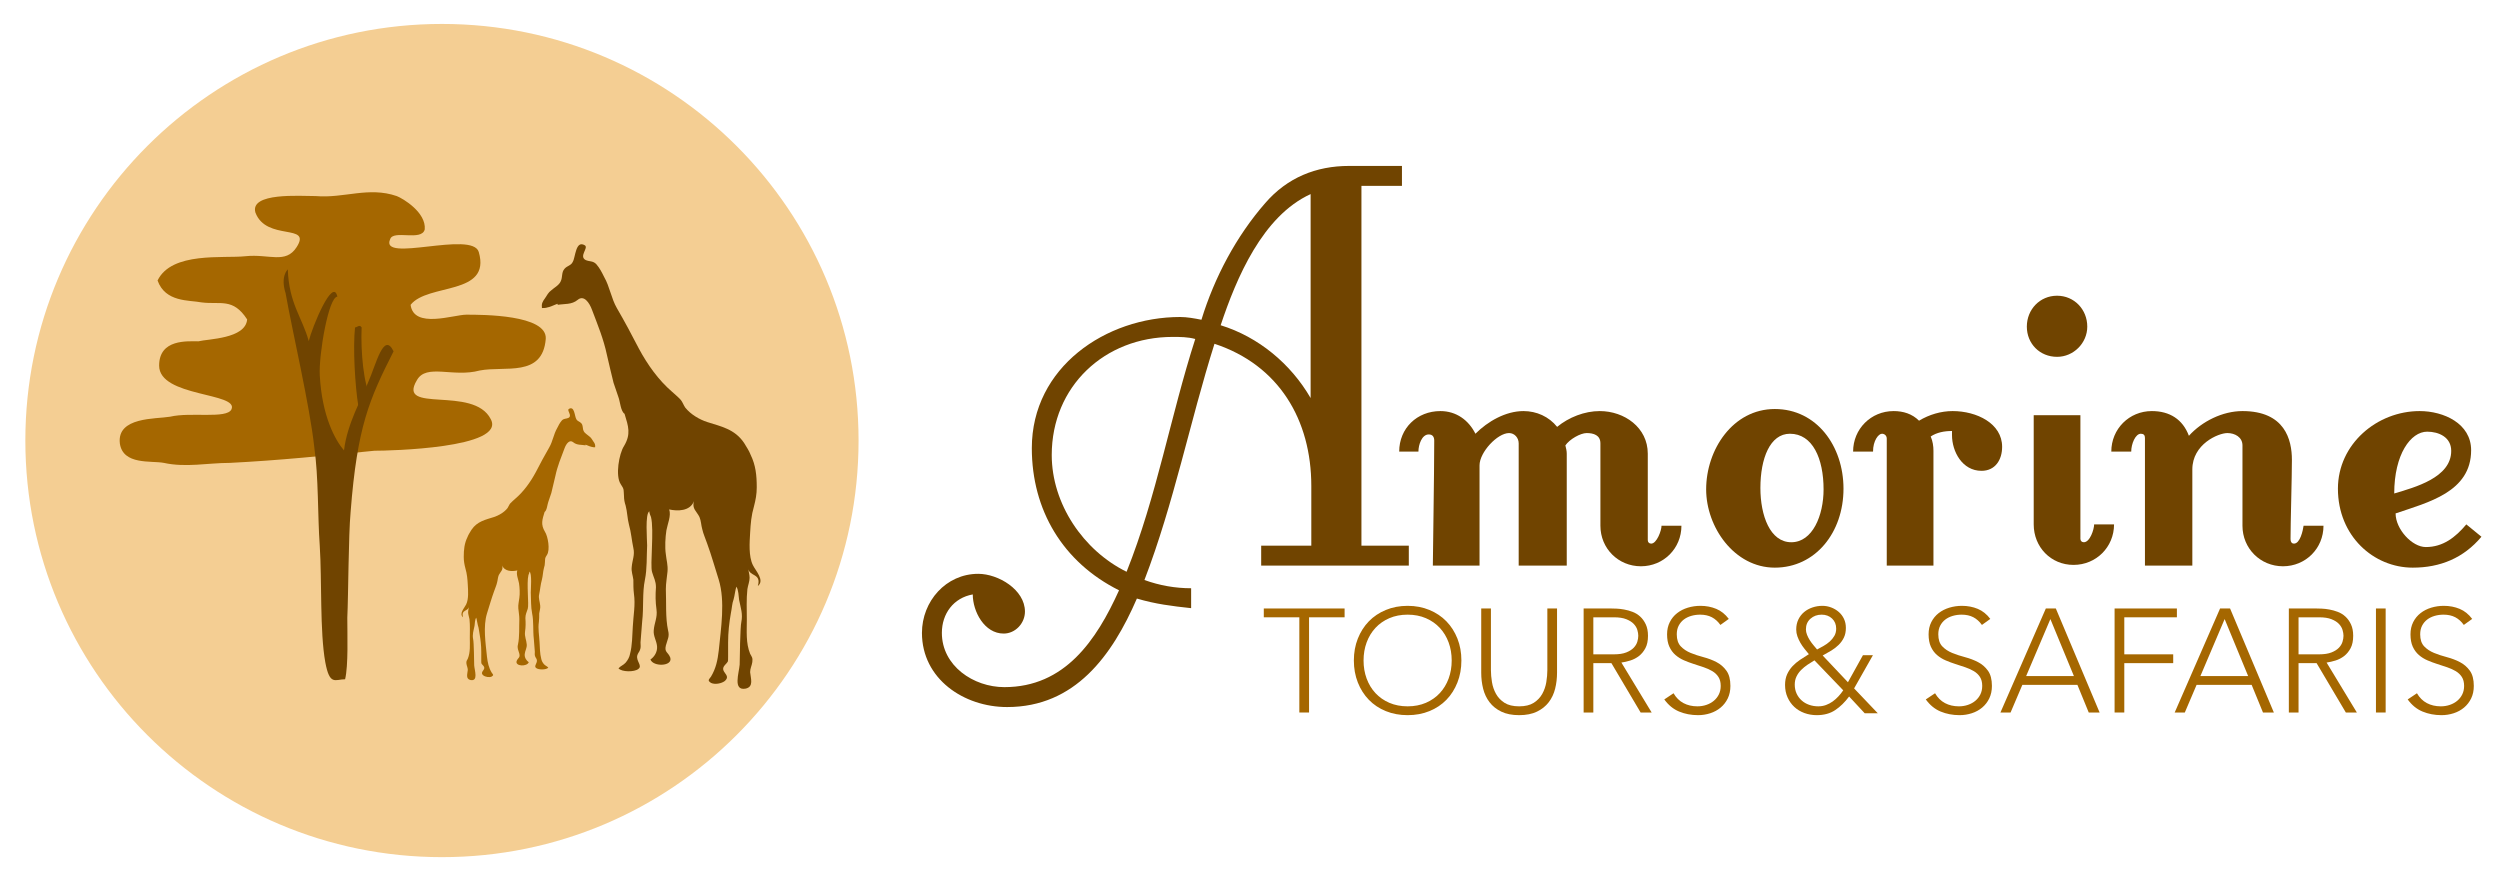
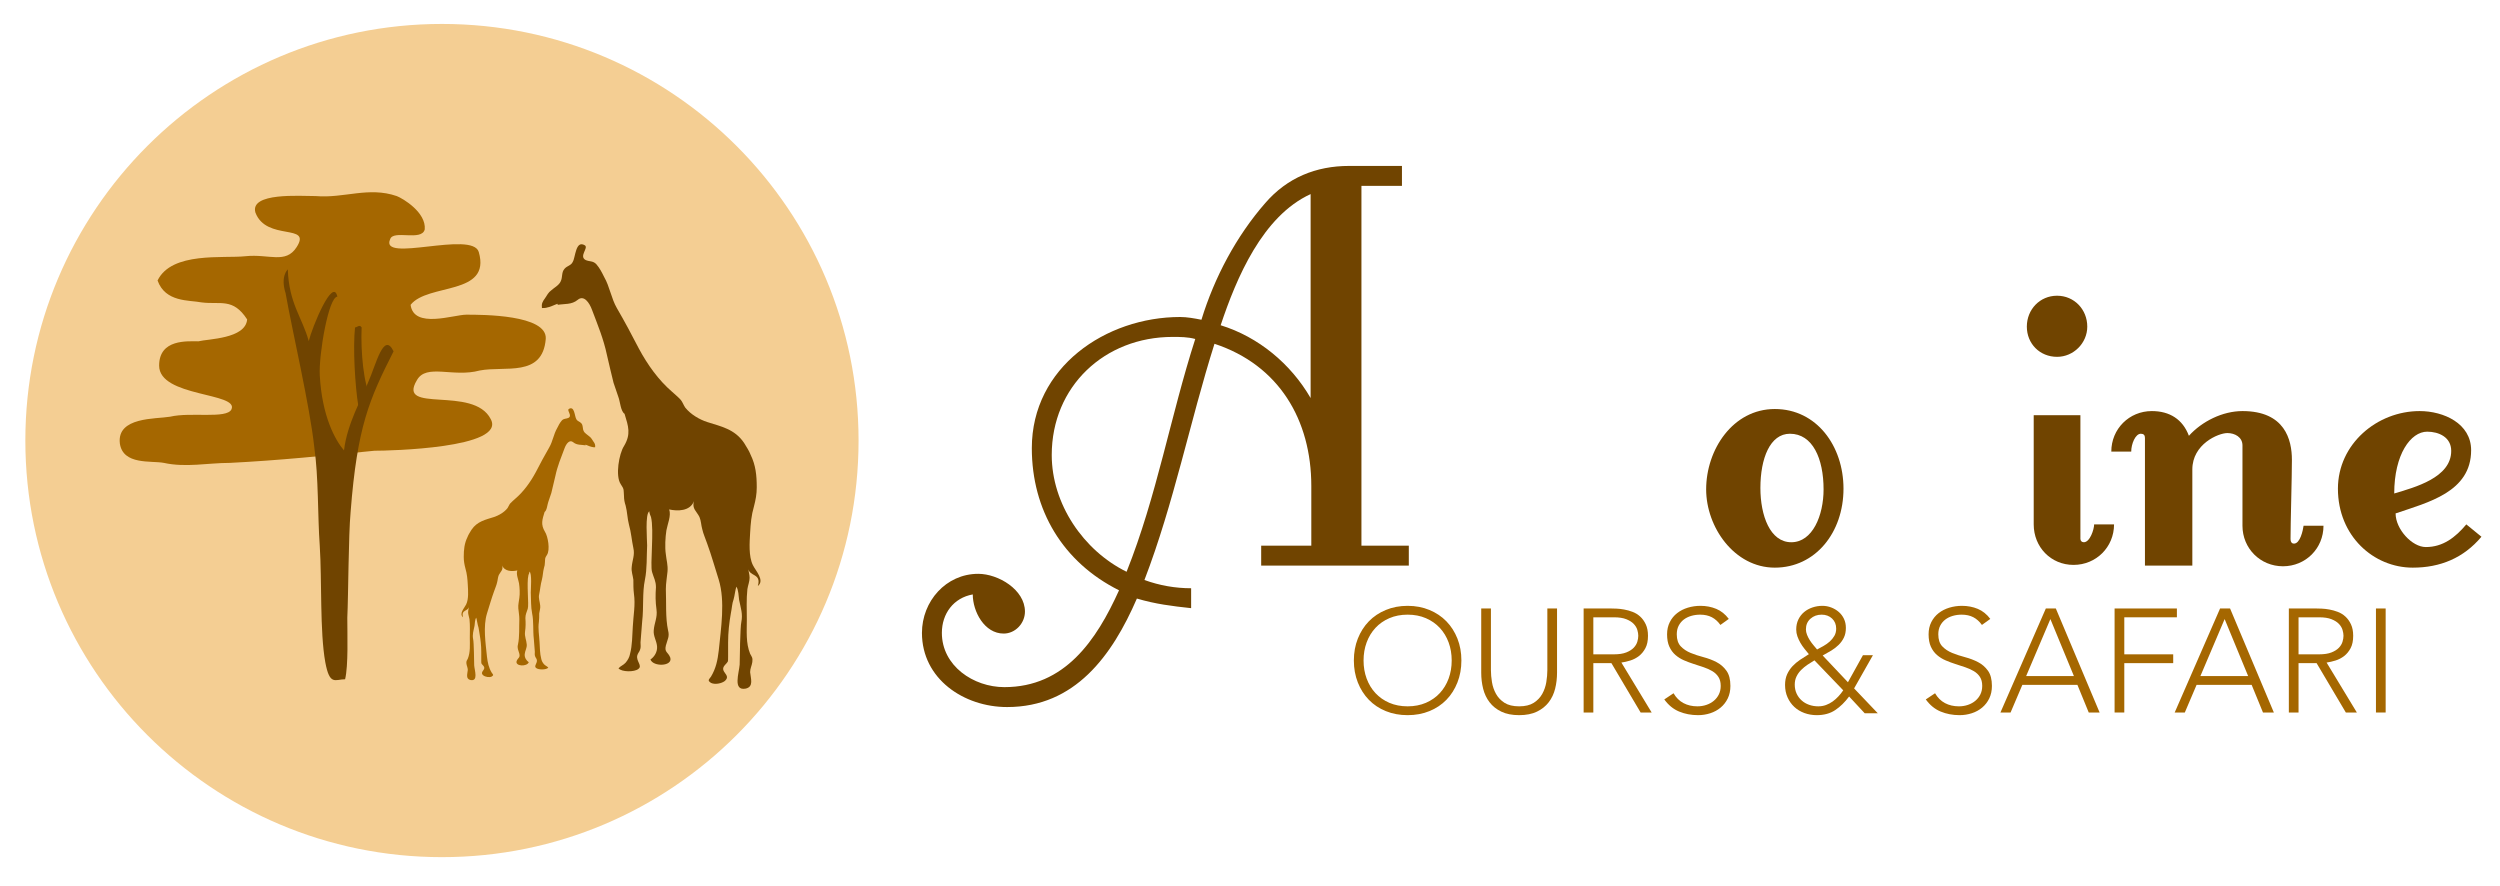
<svg xmlns="http://www.w3.org/2000/svg" height="63.981pt" stroke-miterlimit="10" style="fill-rule:nonzero;clip-rule:evenodd;stroke-linecap:round;stroke-linejoin:round;" viewBox="0 0 180.482 63.981" width="180.482pt" xml:space="preserve">
  <defs />
  <g id="Untitled">
    <g opacity="1">
      <g opacity="1">
        <path d="M1.83 31.804C1.83 15.193 15.295 1.728 31.906 1.728C48.517 1.728 61.982 15.193 61.982 31.804C61.982 48.415 48.517 61.88 31.906 61.88C15.295 61.88 1.83 48.415 1.83 31.804Z" fill="#f4ce93" fill-rule="nonzero" opacity="1" stroke="none" />
        <g opacity="1">
          <g opacity="1">
            <path d="M28.642 14.155C26.6 13.453 24.839 14.33 22.797 14.155C21.662 14.155 18.024 13.878 18.438 15.343C19.232 17.45 22.544 16.092 21.41 17.848C20.616 19.076 19.431 18.32 17.729 18.496C16.14 18.672 12.396 18.145 11.375 20.251C11.942 21.831 13.644 21.656 14.552 21.831C15.913 22.007 16.821 21.48 17.842 23.06C17.729 24.465 15.006 24.465 14.325 24.64C13.531 24.64 11.488 24.465 11.488 26.395C11.488 28.678 17.275 28.326 16.708 29.555C16.367 30.258 13.758 29.731 12.283 30.082C11.261 30.258 8.425 30.082 8.652 32.013C8.879 33.593 10.921 33.242 11.829 33.417C13.417 33.768 15.006 33.417 16.594 33.417C20.111 33.242 23.515 32.891 27.033 32.54C28.054 32.54 36.563 32.364 35.429 30.258C34.181 27.8 28.621 29.906 30.096 27.449C30.777 26.22 32.706 27.273 34.635 26.747C36.45 26.395 39.173 27.273 39.4 24.465C39.514 22.709 34.796 22.718 33.662 22.718C32.754 22.718 29.869 23.762 29.642 22.007C30.89 20.427 35.472 21.357 34.565 18.197C34.111 16.617 27.373 19.023 28.167 17.267C28.394 16.565 30.436 17.443 30.663 16.565C30.777 15.336 29.096 14.33 28.642 14.155Z" fill="#a56700" fill-rule="nonzero" opacity="1" stroke="none" />
            <g opacity="1">
              <path d="M20.778 19.445C20.858 21.911 21.812 22.898 22.29 24.624C22.528 23.638 24.039 19.939 24.357 21.418C23.721 21.418 23.005 25.61 23.085 27.09C23.244 30.049 24.198 31.776 24.834 32.516C25.073 30.543 26.107 28.817 26.584 27.583C27.141 26.35 27.698 23.884 28.413 25.364C26.664 28.817 25.789 30.789 25.312 36.955C25.153 38.681 25.153 42.873 25.073 44.599C25.073 45.833 25.153 48.052 24.914 49.038C24.198 49.038 23.801 49.532 23.483 47.805C23.085 45.586 23.244 41.887 23.085 39.421C22.926 37.201 23.005 34.489 22.687 32.269C22.369 29.31 21.096 23.884 20.619 21.172C20.222 19.939 20.778 19.445 20.778 19.445Z" fill="#704400" fill-rule="nonzero" opacity="1" stroke="none" />
              <path d="M26.743 28.077C26.743 28.323 26.743 28.323 26.743 28.57C26.266 27.83 26.027 25.364 26.107 23.638C25.948 23.391 25.789 23.638 25.63 23.638C25.471 25.117 25.63 27.83 25.868 29.31C26.107 29.063 26.425 28.323 26.743 28.077Z" fill="#704400" fill-rule="nonzero" opacity="1" stroke="none" />
            </g>
          </g>
          <path d="M39.521 22.193C39.401 22.239 39.242 22.239 39.123 22.239C39.083 21.919 39.163 21.782 39.362 21.508C39.481 21.325 39.6 21.096 39.799 20.959C39.998 20.776 40.356 20.593 40.475 20.319C40.634 19.999 40.515 19.679 40.754 19.405C40.952 19.176 41.231 19.176 41.35 18.902C41.549 18.582 41.549 17.302 42.225 17.713C42.503 17.896 41.787 18.491 42.265 18.765C42.543 18.902 42.821 18.811 43.06 19.085C43.298 19.359 43.458 19.679 43.617 19.999C44.014 20.685 44.133 21.553 44.531 22.239C45.088 23.199 45.605 24.159 46.122 25.165C46.758 26.353 47.553 27.45 48.508 28.273C48.706 28.456 48.985 28.685 49.144 28.867C49.263 29.005 49.343 29.233 49.462 29.416C49.86 29.919 50.496 30.285 51.053 30.467C52.047 30.787 53.041 30.97 53.717 31.976C53.876 32.25 54.075 32.524 54.194 32.844C54.552 33.576 54.632 34.307 54.632 35.176C54.632 35.679 54.552 36.09 54.433 36.547C54.234 37.233 54.194 37.781 54.154 38.467C54.115 39.153 54.035 40.158 54.353 40.798C54.552 41.21 55.228 41.895 54.711 42.307C54.989 41.347 54.075 41.667 53.995 40.981C54.035 41.21 54.115 41.484 54.115 41.713C54.115 41.987 53.995 42.261 53.956 42.535C53.876 43.267 53.916 43.998 53.916 44.73C53.916 45.553 53.836 46.421 54.154 47.198C54.274 47.427 54.353 47.472 54.313 47.792C54.274 48.067 54.154 48.25 54.154 48.524C54.194 48.981 54.433 49.575 53.836 49.712C52.882 49.895 53.359 48.57 53.399 47.975C53.399 47.701 53.439 45.187 53.518 44.913C53.637 44.318 53.478 43.907 53.359 43.313C53.319 43.038 53.319 42.581 53.16 42.353C53.081 42.581 53.041 42.993 52.961 43.267C52.842 43.587 52.842 43.907 52.763 44.273C52.643 44.958 52.564 45.644 52.564 46.375C52.564 46.741 52.564 47.107 52.564 47.427C52.564 47.838 52.564 47.747 52.325 48.021C51.888 48.524 52.842 48.707 52.325 49.164C52.087 49.347 51.609 49.438 51.331 49.301C51.053 49.118 51.172 49.072 51.331 48.844C51.689 48.25 51.808 47.655 51.888 46.97C52.047 45.37 52.365 43.404 51.888 41.85C51.609 40.981 51.371 40.113 51.053 39.244C50.933 38.879 50.774 38.559 50.695 38.193C50.615 37.919 50.615 37.599 50.496 37.324C50.297 36.913 49.939 36.73 50.098 36.181C49.82 36.913 48.905 36.913 48.309 36.776C48.468 37.233 48.19 37.827 48.11 38.284C48.031 38.787 47.991 39.519 48.07 40.021C48.11 40.433 48.229 40.798 48.19 41.256C48.15 41.713 48.07 42.078 48.07 42.535C48.11 43.495 48.031 44.593 48.229 45.507C48.349 45.964 48.19 46.147 48.07 46.604C47.951 47.107 48.229 47.061 48.388 47.472C48.587 48.112 47.156 48.158 46.957 47.61C47.235 47.427 47.474 47.061 47.434 46.65C47.394 46.238 47.156 45.918 47.195 45.507C47.235 44.958 47.474 44.593 47.394 43.998C47.315 43.45 47.315 42.947 47.355 42.398C47.355 41.941 47.195 41.713 47.076 41.301C46.917 40.798 47.235 38.284 46.997 37.324C46.957 37.233 46.877 37.05 46.877 36.913C46.559 37.096 46.718 38.97 46.718 39.381C46.678 40.204 46.718 41.073 46.559 41.85C46.36 42.81 46.48 43.861 46.36 44.867C46.321 45.37 46.281 45.873 46.241 46.375C46.241 46.558 46.281 46.741 46.201 46.924C46.161 47.061 46.042 47.153 46.002 47.335C45.923 47.747 46.4 48.067 46.082 48.295C45.804 48.524 44.889 48.524 44.651 48.25C44.809 48.067 45.008 48.021 45.167 47.838C45.327 47.655 45.446 47.427 45.486 47.198C45.645 46.604 45.645 45.873 45.684 45.233C45.724 44.41 45.883 43.678 45.764 42.855C45.724 42.535 45.724 42.215 45.724 41.85C45.684 41.53 45.565 41.256 45.605 40.936C45.645 40.433 45.843 40.067 45.724 39.564C45.605 39.016 45.565 38.421 45.406 37.873C45.287 37.416 45.287 36.959 45.167 36.501C45.088 36.273 45.048 36.044 45.048 35.816C45.008 35.359 45.088 35.359 44.809 34.947C44.412 34.353 44.69 32.753 45.048 32.204C45.565 31.336 45.366 30.787 45.088 29.873C44.809 29.69 44.77 29.005 44.651 28.685C44.531 28.319 44.412 27.999 44.293 27.633C44.133 26.993 43.974 26.308 43.815 25.622C43.577 24.479 43.139 23.428 42.742 22.376C42.543 21.828 42.145 21.279 41.708 21.645C41.27 22.011 40.754 21.919 40.236 22.011C40.435 21.782 39.839 22.148 39.521 22.193Z" fill="#704400" fill-rule="nonzero" opacity="1" stroke="none" />
          <path d="M42.721 32.263C42.794 32.291 42.891 32.291 42.964 32.291C42.988 32.096 42.94 32.012 42.818 31.844C42.745 31.732 42.672 31.592 42.55 31.509C42.429 31.397 42.21 31.285 42.137 31.117C42.04 30.921 42.113 30.726 41.967 30.558C41.845 30.418 41.675 30.418 41.602 30.25C41.48 30.055 41.48 29.272 41.067 29.523C40.897 29.635 41.334 29.999 41.043 30.166C40.872 30.25 40.702 30.195 40.556 30.362C40.41 30.53 40.313 30.726 40.216 30.921C39.973 31.341 39.9 31.872 39.656 32.291C39.316 32.878 39 33.465 38.684 34.081C38.294 34.807 37.808 35.478 37.224 35.981C37.103 36.093 36.933 36.233 36.835 36.345C36.762 36.429 36.714 36.569 36.641 36.68C36.398 36.988 36.008 37.212 35.668 37.323C35.06 37.519 34.452 37.631 34.039 38.246C33.941 38.414 33.82 38.581 33.747 38.777C33.528 39.224 33.479 39.672 33.479 40.203C33.479 40.511 33.528 40.762 33.601 41.042C33.722 41.461 33.747 41.797 33.771 42.216C33.795 42.635 33.844 43.25 33.65 43.642C33.528 43.893 33.114 44.313 33.431 44.564C33.26 43.977 33.82 44.173 33.868 43.754C33.844 43.893 33.795 44.061 33.795 44.201C33.795 44.368 33.868 44.536 33.893 44.704C33.941 45.151 33.917 45.599 33.917 46.046C33.917 46.549 33.966 47.08 33.771 47.556C33.698 47.695 33.65 47.723 33.674 47.919C33.698 48.087 33.771 48.199 33.771 48.366C33.747 48.646 33.601 49.009 33.966 49.093C34.549 49.205 34.258 48.394 34.233 48.031C34.233 47.863 34.209 46.325 34.16 46.158C34.087 45.794 34.185 45.543 34.258 45.179C34.282 45.011 34.282 44.732 34.379 44.592C34.428 44.732 34.452 44.984 34.501 45.151C34.574 45.347 34.574 45.543 34.622 45.766C34.695 46.186 34.744 46.605 34.744 47.052C34.744 47.276 34.744 47.5 34.744 47.695C34.744 47.947 34.744 47.891 34.89 48.059C35.157 48.366 34.574 48.478 34.89 48.758C35.036 48.87 35.328 48.925 35.498 48.842C35.668 48.73 35.595 48.702 35.498 48.562C35.279 48.199 35.206 47.835 35.157 47.416C35.06 46.437 34.865 45.235 35.157 44.285C35.328 43.754 35.474 43.222 35.668 42.691C35.741 42.468 35.838 42.272 35.887 42.048C35.936 41.88 35.936 41.685 36.008 41.517C36.13 41.265 36.349 41.154 36.252 40.818C36.422 41.265 36.981 41.265 37.346 41.181C37.249 41.461 37.419 41.825 37.468 42.104C37.516 42.412 37.541 42.859 37.492 43.166C37.468 43.418 37.395 43.642 37.419 43.921C37.443 44.201 37.492 44.424 37.492 44.704C37.468 45.291 37.516 45.962 37.395 46.521C37.322 46.801 37.419 46.913 37.492 47.192C37.565 47.5 37.395 47.472 37.297 47.723C37.176 48.115 38.051 48.143 38.173 47.807C38.003 47.695 37.857 47.472 37.881 47.22C37.905 46.968 38.051 46.773 38.027 46.521C38.003 46.186 37.857 45.962 37.905 45.599C37.954 45.263 37.954 44.956 37.93 44.62C37.93 44.341 38.027 44.201 38.1 43.949C38.197 43.642 38.003 42.104 38.149 41.517C38.173 41.461 38.222 41.349 38.222 41.265C38.416 41.377 38.319 42.523 38.319 42.775C38.343 43.278 38.319 43.809 38.416 44.285C38.538 44.872 38.465 45.515 38.538 46.13C38.562 46.437 38.586 46.745 38.611 47.052C38.611 47.164 38.586 47.276 38.635 47.388C38.659 47.472 38.732 47.528 38.757 47.639C38.805 47.891 38.513 48.087 38.708 48.227C38.878 48.366 39.438 48.366 39.584 48.199C39.486 48.087 39.365 48.059 39.267 47.947C39.17 47.835 39.097 47.695 39.073 47.556C38.975 47.192 38.975 46.745 38.951 46.353C38.927 45.85 38.83 45.403 38.903 44.9C38.927 44.704 38.927 44.508 38.927 44.285C38.951 44.089 39.024 43.921 39 43.725C38.975 43.418 38.854 43.194 38.927 42.887C39 42.551 39.024 42.188 39.121 41.852C39.194 41.573 39.194 41.293 39.267 41.014C39.316 40.874 39.34 40.734 39.34 40.594C39.365 40.315 39.316 40.315 39.486 40.063C39.729 39.7 39.559 38.721 39.34 38.386C39.024 37.855 39.146 37.519 39.316 36.96C39.486 36.848 39.511 36.429 39.584 36.233C39.656 36.01 39.729 35.814 39.802 35.59C39.9 35.199 39.997 34.779 40.094 34.36C40.24 33.661 40.508 33.018 40.751 32.375C40.872 32.04 41.116 31.704 41.383 31.928C41.651 32.151 41.967 32.096 42.283 32.151C42.161 32.012 42.526 32.235 42.721 32.263Z" fill="#a56700" fill-rule="nonzero" opacity="1" stroke="none" />
        </g>
      </g>
      <g opacity="1">
        <g opacity="1">
          <path d="M101.706 40.831L101.706 39.394L98.286 39.394L98.286 13.417L101.211 13.417L101.211 11.979L97.393 11.979C95.014 11.979 92.932 12.822 91.345 14.656C89.263 17.036 87.677 20.01 86.735 23.084C86.239 22.985 85.694 22.885 85.198 22.885C79.844 22.885 74.49 26.504 74.49 32.354C74.49 36.816 76.721 40.584 80.786 42.616C79.15 46.235 76.87 49.606 72.507 49.606C70.276 49.606 67.996 48.069 67.996 45.69C67.996 44.302 68.838 43.161 70.227 42.913C70.227 44.153 71.069 45.739 72.457 45.739C73.3 45.739 73.994 44.996 73.994 44.153C73.994 42.566 72.061 41.426 70.623 41.426C68.293 41.426 66.558 43.409 66.558 45.69C66.558 49.011 69.582 51.044 72.705 51.044C77.613 51.044 80.29 47.326 82.075 43.211C83.413 43.608 84.603 43.756 85.991 43.905L85.991 42.467C84.851 42.467 83.711 42.269 82.62 41.872C84.752 36.32 85.892 30.47 87.677 24.819C92.337 26.356 94.667 30.322 94.667 35.081L94.667 39.394L91.048 39.394L91.048 40.831L101.706 40.831ZM86.289 24.472C84.504 30.024 83.512 35.824 81.331 41.278C78.208 39.741 75.928 36.37 75.928 32.85C75.928 27.892 79.745 24.323 84.653 24.323C85.198 24.323 85.743 24.323 86.289 24.472ZM94.617 28.735C93.18 26.256 90.85 24.323 88.123 23.48C89.263 20.06 91.147 15.598 94.617 14.012L94.617 28.735Z" fill="#704400" fill-rule="nonzero" opacity="1" stroke="none" />
-           <path d="M121.387 37.956L119.95 37.956C119.95 38.303 119.603 39.245 119.206 39.245C119.057 39.245 118.958 39.146 118.958 38.997L118.958 32.751C118.958 30.867 117.273 29.677 115.488 29.677C114.397 29.677 113.257 30.123 112.414 30.817C111.819 30.074 110.927 29.677 109.985 29.677C108.696 29.677 107.407 30.421 106.515 31.313C106.019 30.322 105.127 29.677 103.987 29.677C102.301 29.677 101.012 30.916 101.012 32.602L102.4 32.602C102.4 32.106 102.648 31.363 103.144 31.363C103.441 31.363 103.541 31.561 103.541 31.809C103.541 34.238 103.441 40.137 103.441 40.831L106.812 40.831L106.812 33.593C106.812 32.652 108.101 31.264 108.944 31.264C109.341 31.264 109.638 31.61 109.638 32.007L109.638 40.831L113.108 40.831L113.108 32.751C113.108 32.552 113.059 32.354 113.009 32.156C113.307 31.71 114.1 31.264 114.546 31.264C115.042 31.264 115.538 31.412 115.538 32.007L115.538 37.956C115.538 39.592 116.826 40.881 118.462 40.881C120.098 40.881 121.387 39.592 121.387 37.956Z" fill="#704400" fill-rule="nonzero" opacity="1" stroke="none" />
          <path d="M133.087 35.279C133.087 32.205 131.153 29.528 128.129 29.528C125.105 29.528 123.172 32.453 123.172 35.329C123.172 38.055 125.205 40.98 128.129 40.98C131.054 40.98 133.087 38.452 133.087 35.279ZM131.649 35.329C131.649 37.212 130.856 39.146 129.319 39.146C127.782 39.146 127.088 37.212 127.088 35.23C127.088 33.098 127.782 31.313 129.22 31.313C130.856 31.313 131.649 33.098 131.649 35.329Z" fill="#704400" fill-rule="nonzero" opacity="1" stroke="none" />
-           <path d="M143.051 33.99C144.043 33.99 144.539 33.197 144.539 32.255C144.539 30.57 142.704 29.677 140.969 29.677C140.126 29.677 139.284 29.925 138.54 30.371C138.044 29.875 137.4 29.677 136.706 29.677C135.07 29.677 133.781 30.966 133.781 32.602L135.219 32.602C135.219 31.809 135.615 31.313 135.863 31.313C136.061 31.313 136.21 31.462 136.21 31.66L136.21 40.831L139.581 40.831L139.581 32.552C139.581 32.205 139.532 31.858 139.383 31.511C139.829 31.214 140.374 31.115 140.92 31.115L140.92 31.412C140.92 32.602 141.663 33.99 143.051 33.99Z" fill="#704400" fill-rule="nonzero" opacity="1" stroke="none" />
          <path d="M152.619 37.857L151.182 37.857C151.182 38.204 150.884 39.146 150.438 39.146C150.289 39.146 150.19 39.047 150.19 38.898L150.19 29.975L146.819 29.975L146.819 37.857C146.819 39.493 148.058 40.782 149.694 40.782C151.33 40.782 152.619 39.493 152.619 37.857ZM150.686 23.579C150.686 22.34 149.744 21.349 148.505 21.349C147.265 21.349 146.323 22.34 146.323 23.579C146.323 24.819 147.265 25.761 148.505 25.761C149.694 25.761 150.686 24.769 150.686 23.579Z" fill="#704400" fill-rule="nonzero" opacity="1" stroke="none" />
          <path d="M167.739 37.956L166.302 37.956C166.252 38.303 166.054 39.245 165.608 39.245C165.509 39.245 165.36 39.195 165.36 38.898C165.36 37.807 165.459 34.436 165.459 33.197C165.459 31.759 164.963 29.677 161.89 29.677C160.452 29.677 158.965 30.421 158.023 31.462C157.577 30.272 156.635 29.677 155.346 29.677C153.71 29.677 152.421 30.966 152.421 32.602L153.859 32.602C153.859 32.057 154.156 31.313 154.553 31.313C154.751 31.313 154.85 31.412 154.85 31.61L154.85 40.831L158.271 40.831L158.271 33.891C158.271 32.057 160.155 31.264 160.799 31.264C161.344 31.264 161.89 31.561 161.89 32.156L161.89 37.956C161.89 39.592 163.179 40.881 164.815 40.881C166.451 40.881 167.739 39.592 167.739 37.956Z" fill="#704400" fill-rule="nonzero" opacity="1" stroke="none" />
          <path d="M179.142 38.749L178.051 37.857C177.258 38.799 176.365 39.493 175.126 39.493C174.135 39.493 172.945 38.204 172.945 37.064C175.275 36.27 178.398 35.527 178.398 32.503C178.398 30.57 176.415 29.677 174.68 29.677C171.606 29.677 168.781 32.057 168.781 35.279C168.781 38.7 171.358 40.98 174.184 40.98C176.167 40.98 177.853 40.286 179.142 38.749ZM175.225 31.164C176.068 31.164 176.96 31.561 176.96 32.552C176.96 34.486 174.333 35.18 172.846 35.626C172.846 32.8 174.035 31.164 175.225 31.164Z" fill="#704400" fill-rule="nonzero" opacity="1" stroke="none" />
        </g>
        <g opacity="1">
-           <path d="M93.803 44.565L91.237 44.565L91.237 43.928L97.07 43.928L97.07 44.565L94.504 44.565L94.504 51.438L93.803 51.438L93.803 44.565Z" fill="#a56700" fill-rule="nonzero" opacity="1" stroke="none" />
          <path d="M97.739 47.683C97.739 47.11 97.834 46.584 98.025 46.103C98.216 45.622 98.481 45.206 98.82 44.856C99.16 44.507 99.568 44.233 100.045 44.035C100.523 43.837 101.048 43.737 101.62 43.737C102.193 43.737 102.718 43.837 103.195 44.035C103.673 44.233 104.081 44.507 104.421 44.856C104.76 45.206 105.025 45.622 105.216 46.103C105.407 46.584 105.502 47.11 105.502 47.683C105.502 48.256 105.407 48.784 105.216 49.269C105.025 49.753 104.76 50.17 104.421 50.52C104.081 50.87 103.673 51.143 103.195 51.337C102.718 51.532 102.193 51.629 101.62 51.629C101.048 51.629 100.523 51.532 100.045 51.337C99.568 51.143 99.16 50.87 98.82 50.52C98.481 50.17 98.216 49.753 98.025 49.269C97.834 48.784 97.739 48.256 97.739 47.683ZM98.439 47.683C98.439 48.15 98.513 48.585 98.661 48.988C98.81 49.391 99.022 49.741 99.298 50.038C99.573 50.335 99.907 50.568 100.3 50.738C100.692 50.907 101.133 50.992 101.62 50.992C102.108 50.992 102.548 50.907 102.941 50.738C103.333 50.568 103.667 50.335 103.943 50.038C104.219 49.741 104.431 49.391 104.58 48.988C104.728 48.585 104.802 48.15 104.802 47.683C104.802 47.216 104.728 46.782 104.58 46.379C104.431 45.975 104.219 45.626 103.943 45.328C103.667 45.032 103.333 44.798 102.941 44.629C102.548 44.459 102.108 44.374 101.62 44.374C101.133 44.374 100.692 44.459 100.3 44.629C99.907 44.798 99.573 45.032 99.298 45.328C99.022 45.626 98.81 45.975 98.661 46.379C98.513 46.782 98.439 47.216 98.439 47.683Z" fill="#a56700" fill-rule="nonzero" opacity="1" stroke="none" />
          <path d="M112.407 48.563C112.407 48.967 112.361 49.352 112.269 49.72C112.177 50.087 112.024 50.413 111.808 50.695C111.592 50.978 111.309 51.204 110.959 51.374C110.609 51.544 110.18 51.629 109.671 51.629C109.162 51.629 108.732 51.544 108.382 51.374C108.032 51.204 107.749 50.978 107.534 50.695C107.318 50.413 107.164 50.087 107.072 49.72C106.98 49.352 106.934 48.967 106.934 48.563L106.934 43.928L107.634 43.928L107.634 48.383C107.634 48.652 107.659 48.938 107.709 49.242C107.758 49.546 107.855 49.829 108 50.091C108.145 50.352 108.35 50.568 108.615 50.738C108.881 50.907 109.232 50.992 109.671 50.992C110.109 50.992 110.461 50.907 110.726 50.738C110.991 50.568 111.196 50.352 111.341 50.091C111.486 49.829 111.583 49.546 111.633 49.242C111.682 48.938 111.707 48.652 111.707 48.383L111.707 43.928L112.407 43.928L112.407 48.563Z" fill="#a56700" fill-rule="nonzero" opacity="1" stroke="none" />
          <path d="M115.027 47.238L116.512 47.238C116.88 47.238 117.178 47.192 117.408 47.1C117.638 47.008 117.816 46.895 117.944 46.76C118.071 46.626 118.158 46.481 118.204 46.325C118.25 46.17 118.272 46.029 118.272 45.901C118.272 45.774 118.25 45.633 118.204 45.477C118.158 45.321 118.071 45.176 117.944 45.042C117.816 44.908 117.638 44.795 117.408 44.703C117.178 44.611 116.88 44.565 116.512 44.565L115.027 44.565L115.027 47.238ZM114.327 43.928L116.3 43.928C116.399 43.928 116.533 43.932 116.703 43.939C116.872 43.946 117.056 43.967 117.254 44.003C117.452 44.038 117.654 44.095 117.859 44.172C118.064 44.25 118.248 44.363 118.41 44.512C118.573 44.66 118.707 44.848 118.813 45.074C118.919 45.3 118.973 45.576 118.973 45.901C118.973 46.262 118.911 46.559 118.787 46.792C118.663 47.026 118.508 47.215 118.32 47.36C118.133 47.505 117.926 47.612 117.7 47.683C117.473 47.754 117.258 47.803 117.053 47.832L119.238 51.438L118.442 51.438L116.332 47.874L115.027 47.874L115.027 51.438L114.327 51.438L114.327 43.928Z" fill="#a56700" fill-rule="nonzero" opacity="1" stroke="none" />
          <path d="M120.818 50.048C121.002 50.367 121.241 50.603 121.534 50.759C121.827 50.914 122.162 50.992 122.536 50.992C122.77 50.992 122.989 50.957 123.194 50.886C123.399 50.816 123.577 50.717 123.729 50.589C123.882 50.462 124.002 50.308 124.09 50.128C124.178 49.948 124.223 49.744 124.223 49.518C124.223 49.256 124.168 49.041 124.058 48.871C123.949 48.701 123.802 48.562 123.618 48.452C123.434 48.343 123.227 48.249 122.998 48.171C122.768 48.093 122.531 48.016 122.287 47.938C122.043 47.86 121.806 47.772 121.576 47.672C121.347 47.574 121.14 47.444 120.956 47.285C120.772 47.126 120.625 46.926 120.516 46.686C120.406 46.446 120.351 46.149 120.351 45.795C120.351 45.463 120.417 45.168 120.548 44.91C120.678 44.651 120.855 44.436 121.078 44.263C121.301 44.089 121.557 43.959 121.847 43.87C122.137 43.782 122.441 43.737 122.759 43.737C123.169 43.737 123.549 43.81 123.899 43.955C124.249 44.1 124.551 44.342 124.806 44.681L124.201 45.116C124.025 44.869 123.818 44.683 123.581 44.559C123.344 44.436 123.063 44.374 122.738 44.374C122.512 44.374 122.296 44.404 122.091 44.464C121.886 44.524 121.707 44.613 121.555 44.729C121.403 44.846 121.281 44.993 121.189 45.169C121.097 45.346 121.051 45.555 121.051 45.795C121.051 46.17 121.147 46.458 121.338 46.66C121.529 46.861 121.767 47.02 122.054 47.137C122.34 47.254 122.651 47.356 122.987 47.444C123.323 47.533 123.634 47.651 123.92 47.8C124.207 47.948 124.445 48.155 124.636 48.42C124.827 48.685 124.923 49.051 124.923 49.518C124.923 49.857 124.859 50.158 124.732 50.42C124.605 50.681 124.433 50.902 124.217 51.083C124.002 51.263 123.752 51.399 123.47 51.491C123.187 51.583 122.893 51.629 122.589 51.629C122.094 51.629 121.638 51.542 121.221 51.369C120.804 51.196 120.447 50.904 120.15 50.494L120.818 50.048Z" fill="#a56700" fill-rule="nonzero" opacity="1" stroke="none" />
          <path d="M133.408 49.253L134.49 47.301L135.211 47.301L133.853 49.698L135.561 51.491L134.617 51.491L133.493 50.282C133.189 50.692 132.855 51.019 132.49 51.263C132.126 51.507 131.683 51.629 131.159 51.629C130.841 51.629 130.542 51.577 130.263 51.475C129.984 51.372 129.742 51.226 129.537 51.035C129.331 50.844 129.169 50.614 129.049 50.345C128.928 50.077 128.868 49.776 128.868 49.444C128.868 49.154 128.918 48.899 129.017 48.68C129.116 48.461 129.245 48.267 129.404 48.097C129.563 47.927 129.745 47.773 129.95 47.635C130.155 47.498 130.367 47.361 130.587 47.227C130.48 47.1 130.373 46.967 130.263 46.829C130.153 46.691 130.056 46.548 129.971 46.4C129.887 46.251 129.816 46.097 129.759 45.938C129.703 45.779 129.674 45.615 129.674 45.445C129.674 45.176 129.726 44.936 129.828 44.724C129.931 44.512 130.069 44.333 130.242 44.188C130.415 44.043 130.617 43.932 130.846 43.854C131.076 43.776 131.315 43.737 131.562 43.737C131.782 43.737 131.994 43.776 132.199 43.854C132.404 43.932 132.586 44.04 132.745 44.178C132.904 44.316 133.03 44.482 133.121 44.676C133.213 44.871 133.259 45.088 133.259 45.328C133.259 45.597 133.212 45.831 133.116 46.029C133.021 46.227 132.893 46.403 132.734 46.559C132.575 46.714 132.397 46.852 132.199 46.972C132.001 47.093 131.796 47.209 131.584 47.322L133.408 49.253ZM131.509 44.374C131.191 44.374 130.922 44.471 130.703 44.666C130.484 44.86 130.374 45.116 130.374 45.435C130.374 45.562 130.401 45.693 130.454 45.827C130.507 45.961 130.574 46.092 130.655 46.219C130.737 46.347 130.825 46.467 130.921 46.58C131.016 46.693 131.103 46.796 131.18 46.888C131.329 46.81 131.485 46.725 131.647 46.633C131.81 46.541 131.958 46.435 132.093 46.315C132.227 46.195 132.338 46.059 132.427 45.907C132.515 45.755 132.559 45.58 132.559 45.382C132.559 45.084 132.46 44.842 132.262 44.655C132.064 44.468 131.813 44.374 131.509 44.374ZM130.99 47.672C130.82 47.772 130.652 47.878 130.486 47.991C130.32 48.104 130.168 48.229 130.03 48.367C129.892 48.505 129.78 48.661 129.696 48.834C129.611 49.007 129.568 49.203 129.568 49.423C129.568 49.663 129.613 49.879 129.701 50.07C129.789 50.261 129.909 50.425 130.062 50.563C130.214 50.701 130.394 50.807 130.602 50.881C130.811 50.955 131.032 50.992 131.265 50.992C131.463 50.992 131.649 50.961 131.822 50.897C131.995 50.833 132.156 50.748 132.305 50.642C132.453 50.536 132.591 50.414 132.718 50.276C132.846 50.139 132.962 49.992 133.068 49.836L130.99 47.672Z" fill="#a56700" fill-rule="nonzero" opacity="1" stroke="none" />
          <path d="M139.697 50.048C139.881 50.367 140.12 50.603 140.413 50.759C140.707 50.914 141.041 50.992 141.416 50.992C141.649 50.992 141.868 50.957 142.073 50.886C142.278 50.816 142.457 50.717 142.609 50.589C142.761 50.462 142.881 50.308 142.97 50.128C143.058 49.948 143.102 49.744 143.102 49.518C143.102 49.256 143.047 49.041 142.938 48.871C142.828 48.701 142.681 48.562 142.498 48.452C142.314 48.343 142.107 48.249 141.877 48.171C141.647 48.093 141.41 48.016 141.166 47.938C140.922 47.86 140.686 47.772 140.456 47.672C140.226 47.574 140.019 47.444 139.835 47.285C139.651 47.126 139.505 46.926 139.395 46.686C139.286 46.446 139.231 46.149 139.231 45.795C139.231 45.463 139.296 45.168 139.427 44.91C139.558 44.651 139.735 44.436 139.957 44.263C140.18 44.089 140.436 43.959 140.726 43.87C141.016 43.782 141.32 43.737 141.638 43.737C142.049 43.737 142.429 43.81 142.779 43.955C143.129 44.1 143.431 44.342 143.685 44.681L143.081 45.116C142.904 44.869 142.697 44.683 142.46 44.559C142.224 44.436 141.942 44.374 141.617 44.374C141.391 44.374 141.175 44.404 140.97 44.464C140.765 44.524 140.587 44.613 140.435 44.729C140.283 44.846 140.161 44.993 140.069 45.169C139.977 45.346 139.931 45.555 139.931 45.795C139.931 46.17 140.026 46.458 140.217 46.66C140.408 46.861 140.647 47.02 140.933 47.137C141.219 47.254 141.531 47.356 141.866 47.444C142.202 47.533 142.513 47.651 142.8 47.8C143.086 47.948 143.325 48.155 143.516 48.42C143.707 48.685 143.802 49.051 143.802 49.518C143.802 49.857 143.738 50.158 143.611 50.42C143.484 50.681 143.312 50.902 143.097 51.083C142.881 51.263 142.632 51.399 142.349 51.491C142.066 51.583 141.773 51.629 141.469 51.629C140.974 51.629 140.518 51.542 140.1 51.369C139.683 51.196 139.326 50.904 139.029 50.494L139.697 50.048Z" fill="#a56700" fill-rule="nonzero" opacity="1" stroke="none" />
          <path d="M147.695 43.928L148.416 43.928L151.577 51.438L150.792 51.438L149.975 49.444L145.998 49.444L145.149 51.438L144.417 51.438L147.695 43.928ZM148.023 44.692L146.273 48.807L149.721 48.807L148.023 44.692Z" fill="#a56700" fill-rule="nonzero" opacity="1" stroke="none" />
          <path d="M152.658 43.928L157.156 43.928L157.156 44.565L153.359 44.565L153.359 47.238L156.89 47.238L156.89 47.874L153.359 47.874L153.359 51.438L152.658 51.438L152.658 43.928Z" fill="#a56700" fill-rule="nonzero" opacity="1" stroke="none" />
          <path d="M160.274 43.928L160.995 43.928L164.156 51.438L163.371 51.438L162.554 49.444L158.577 49.444L157.728 51.438L156.997 51.438L160.274 43.928ZM160.603 44.692L158.853 48.807L162.3 48.807L160.603 44.692Z" fill="#a56700" fill-rule="nonzero" opacity="1" stroke="none" />
          <path d="M165.938 47.238L167.423 47.238C167.79 47.238 168.089 47.192 168.319 47.1C168.549 47.008 168.727 46.895 168.854 46.76C168.982 46.626 169.068 46.481 169.114 46.325C169.16 46.17 169.183 46.029 169.183 45.901C169.183 45.774 169.16 45.633 169.114 45.477C169.068 45.321 168.982 45.176 168.854 45.042C168.727 44.908 168.549 44.795 168.319 44.703C168.089 44.611 167.79 44.565 167.423 44.565L165.938 44.565L165.938 47.238ZM165.238 43.928L167.21 43.928C167.309 43.928 167.444 43.932 167.614 43.939C167.783 43.946 167.967 43.967 168.165 44.003C168.363 44.038 168.565 44.095 168.77 44.172C168.975 44.25 169.159 44.363 169.321 44.512C169.484 44.66 169.618 44.848 169.724 45.074C169.83 45.3 169.883 45.576 169.883 45.901C169.883 46.262 169.821 46.559 169.698 46.792C169.574 47.026 169.418 47.215 169.231 47.36C169.044 47.505 168.837 47.612 168.611 47.683C168.384 47.754 168.169 47.803 167.964 47.832L170.148 51.438L169.353 51.438L167.242 47.874L165.938 47.874L165.938 51.438L165.238 51.438L165.238 43.928Z" fill="#a56700" fill-rule="nonzero" opacity="1" stroke="none" />
          <path d="M171.527 43.928L172.227 43.928L172.227 51.438L171.527 51.438L171.527 43.928Z" fill="#a56700" fill-rule="nonzero" opacity="1" stroke="none" />
-           <path d="M174.486 50.048C174.67 50.367 174.909 50.603 175.202 50.759C175.496 50.914 175.83 50.992 176.205 50.992C176.438 50.992 176.657 50.957 176.862 50.886C177.067 50.816 177.246 50.717 177.398 50.589C177.55 50.462 177.67 50.308 177.759 50.128C177.847 49.948 177.891 49.744 177.891 49.518C177.891 49.256 177.836 49.041 177.727 48.871C177.617 48.701 177.47 48.562 177.287 48.452C177.103 48.343 176.896 48.249 176.666 48.171C176.436 48.093 176.199 48.016 175.955 47.938C175.712 47.86 175.475 47.772 175.245 47.672C175.015 47.574 174.808 47.444 174.624 47.285C174.441 47.126 174.294 46.926 174.184 46.686C174.075 46.446 174.02 46.149 174.02 45.795C174.02 45.463 174.085 45.168 174.216 44.91C174.347 44.651 174.524 44.436 174.746 44.263C174.969 44.089 175.225 43.959 175.515 43.87C175.805 43.782 176.109 43.737 176.427 43.737C176.838 43.737 177.218 43.81 177.568 43.955C177.918 44.1 178.22 44.342 178.474 44.681L177.87 45.116C177.693 44.869 177.486 44.683 177.249 44.559C177.013 44.436 176.731 44.374 176.406 44.374C176.18 44.374 175.964 44.404 175.759 44.464C175.554 44.524 175.376 44.613 175.224 44.729C175.072 44.846 174.95 44.993 174.858 45.169C174.766 45.346 174.72 45.555 174.72 45.795C174.72 46.17 174.815 46.458 175.006 46.66C175.197 46.861 175.436 47.02 175.722 47.137C176.008 47.254 176.32 47.356 176.655 47.444C176.991 47.533 177.302 47.651 177.589 47.8C177.875 47.948 178.114 48.155 178.305 48.42C178.496 48.685 178.591 49.051 178.591 49.518C178.591 49.857 178.528 50.158 178.4 50.42C178.273 50.681 178.101 50.902 177.886 51.083C177.67 51.263 177.421 51.399 177.138 51.491C176.855 51.583 176.562 51.629 176.258 51.629C175.763 51.629 175.307 51.542 174.89 51.369C174.472 51.196 174.115 50.904 173.818 50.494L174.486 50.048Z" fill="#a56700" fill-rule="nonzero" opacity="1" stroke="none" />
        </g>
      </g>
    </g>
  </g>
</svg>